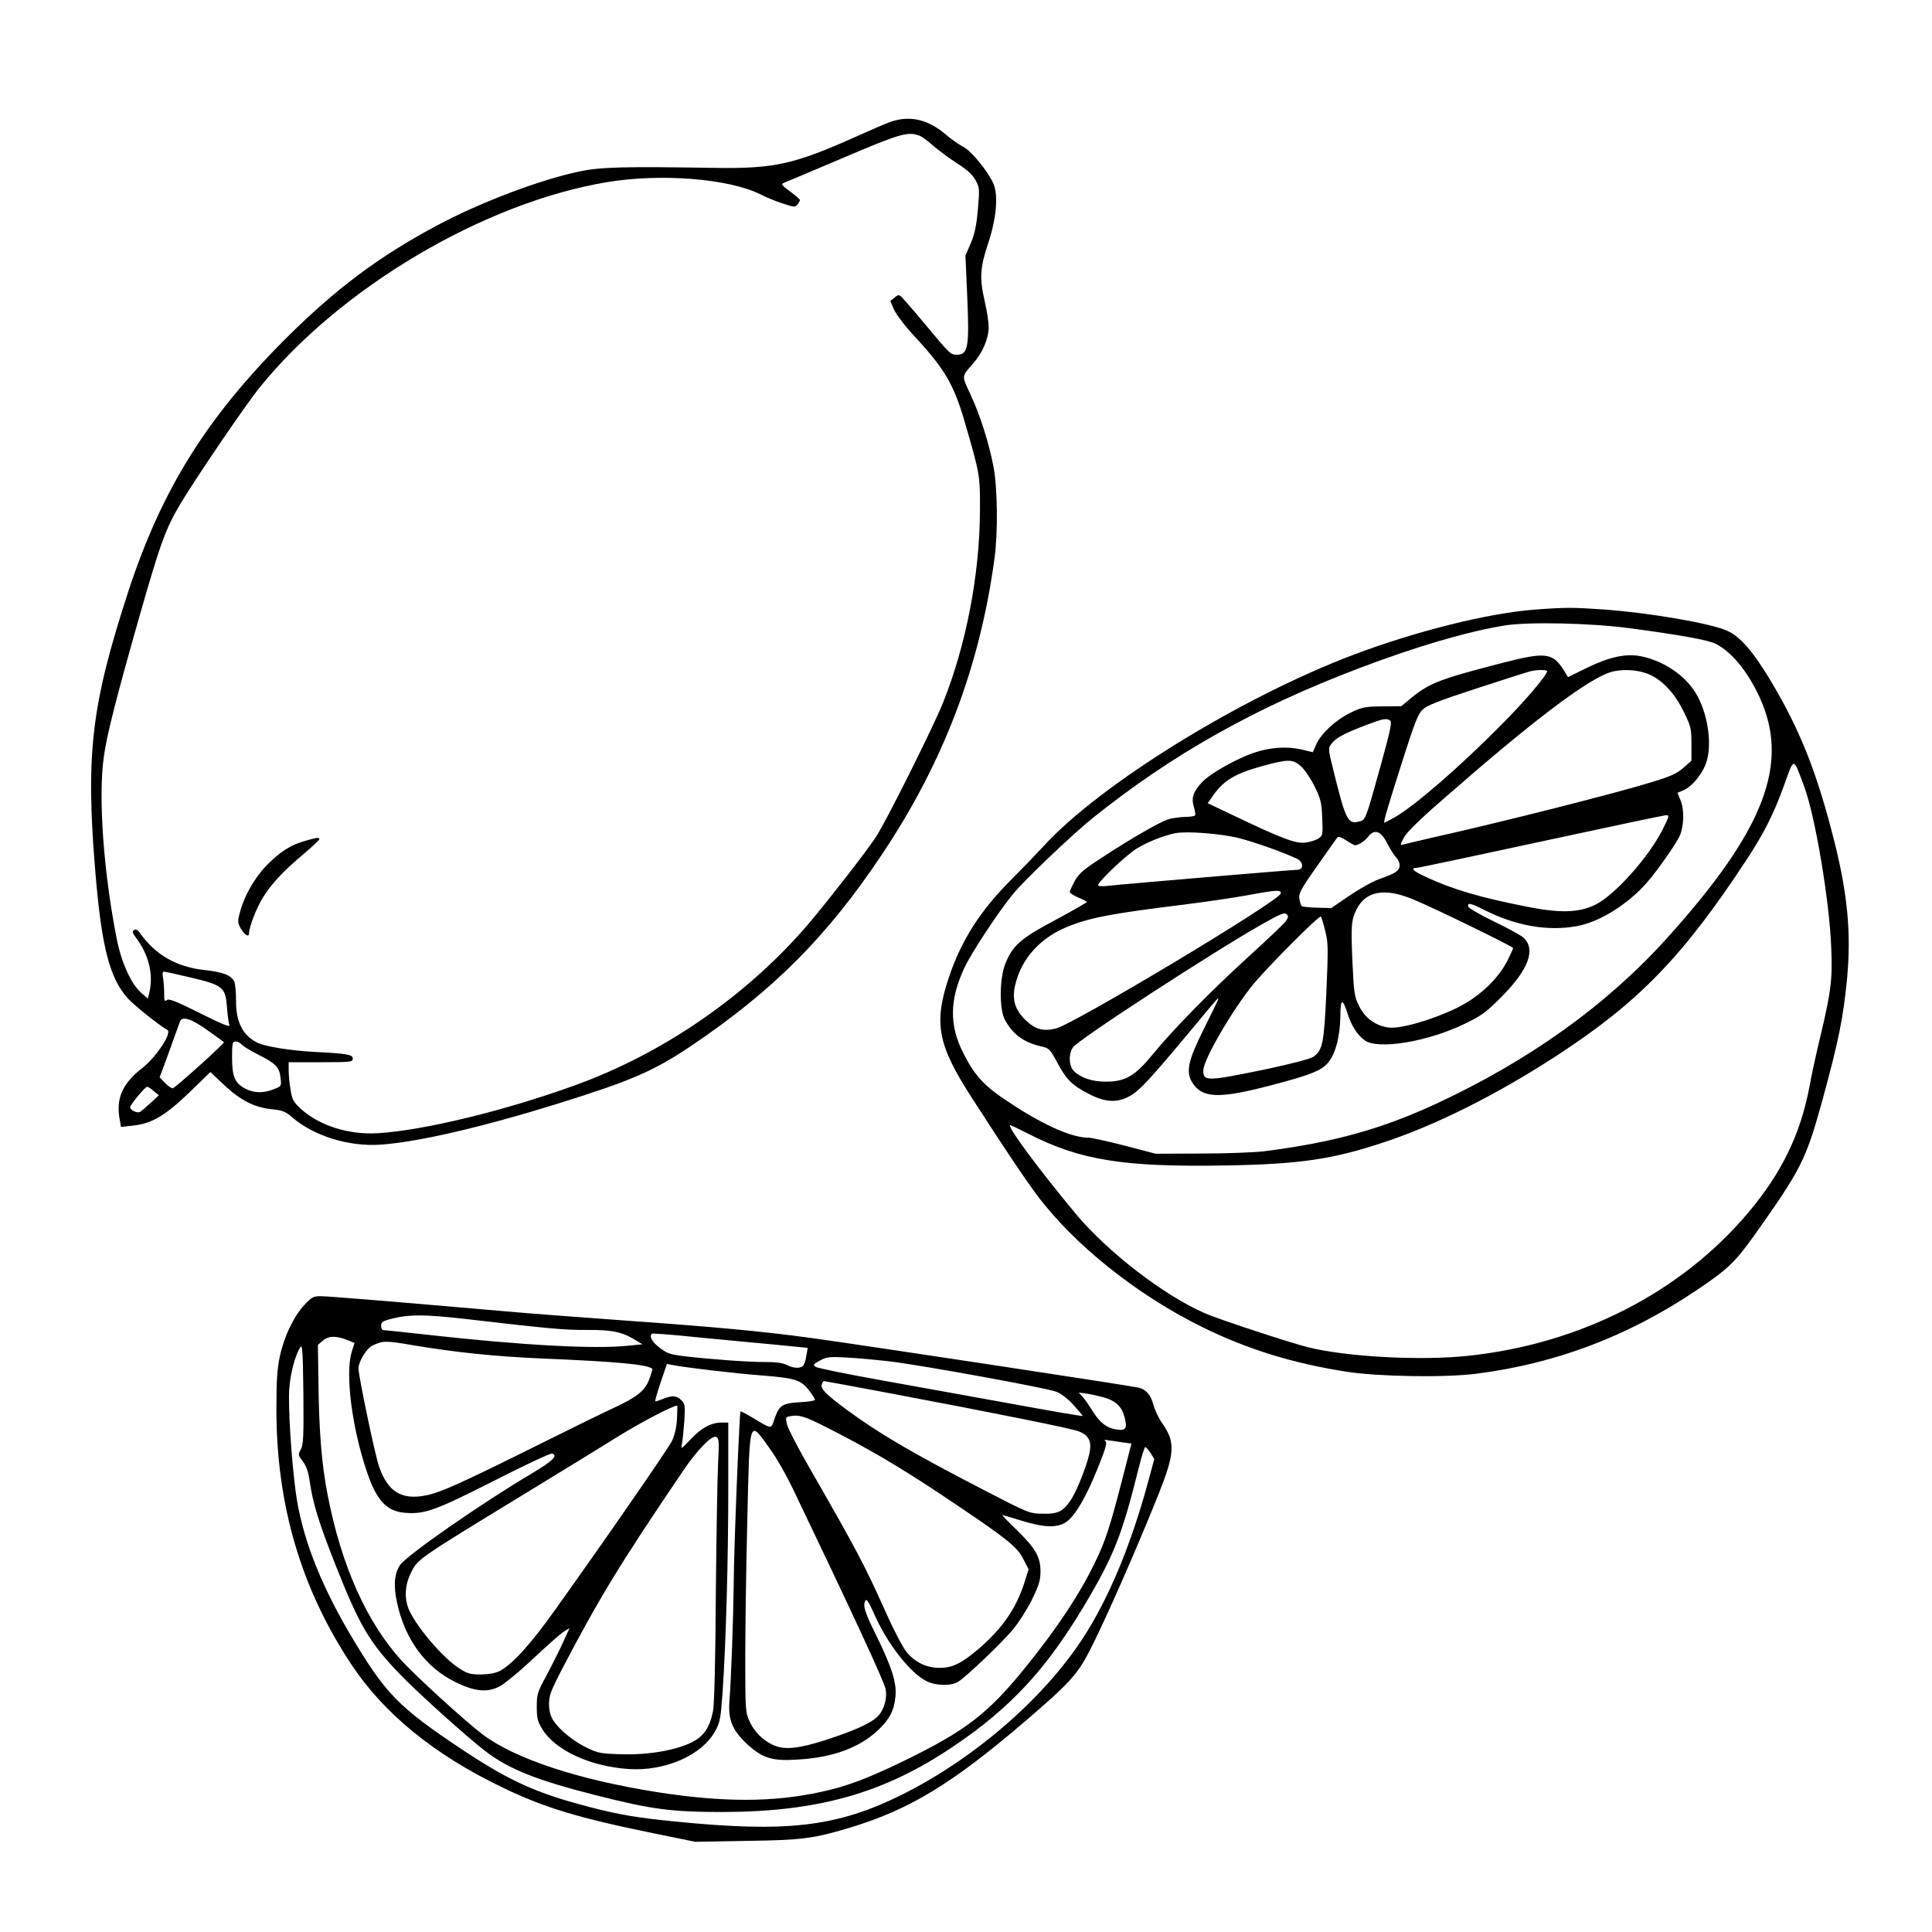
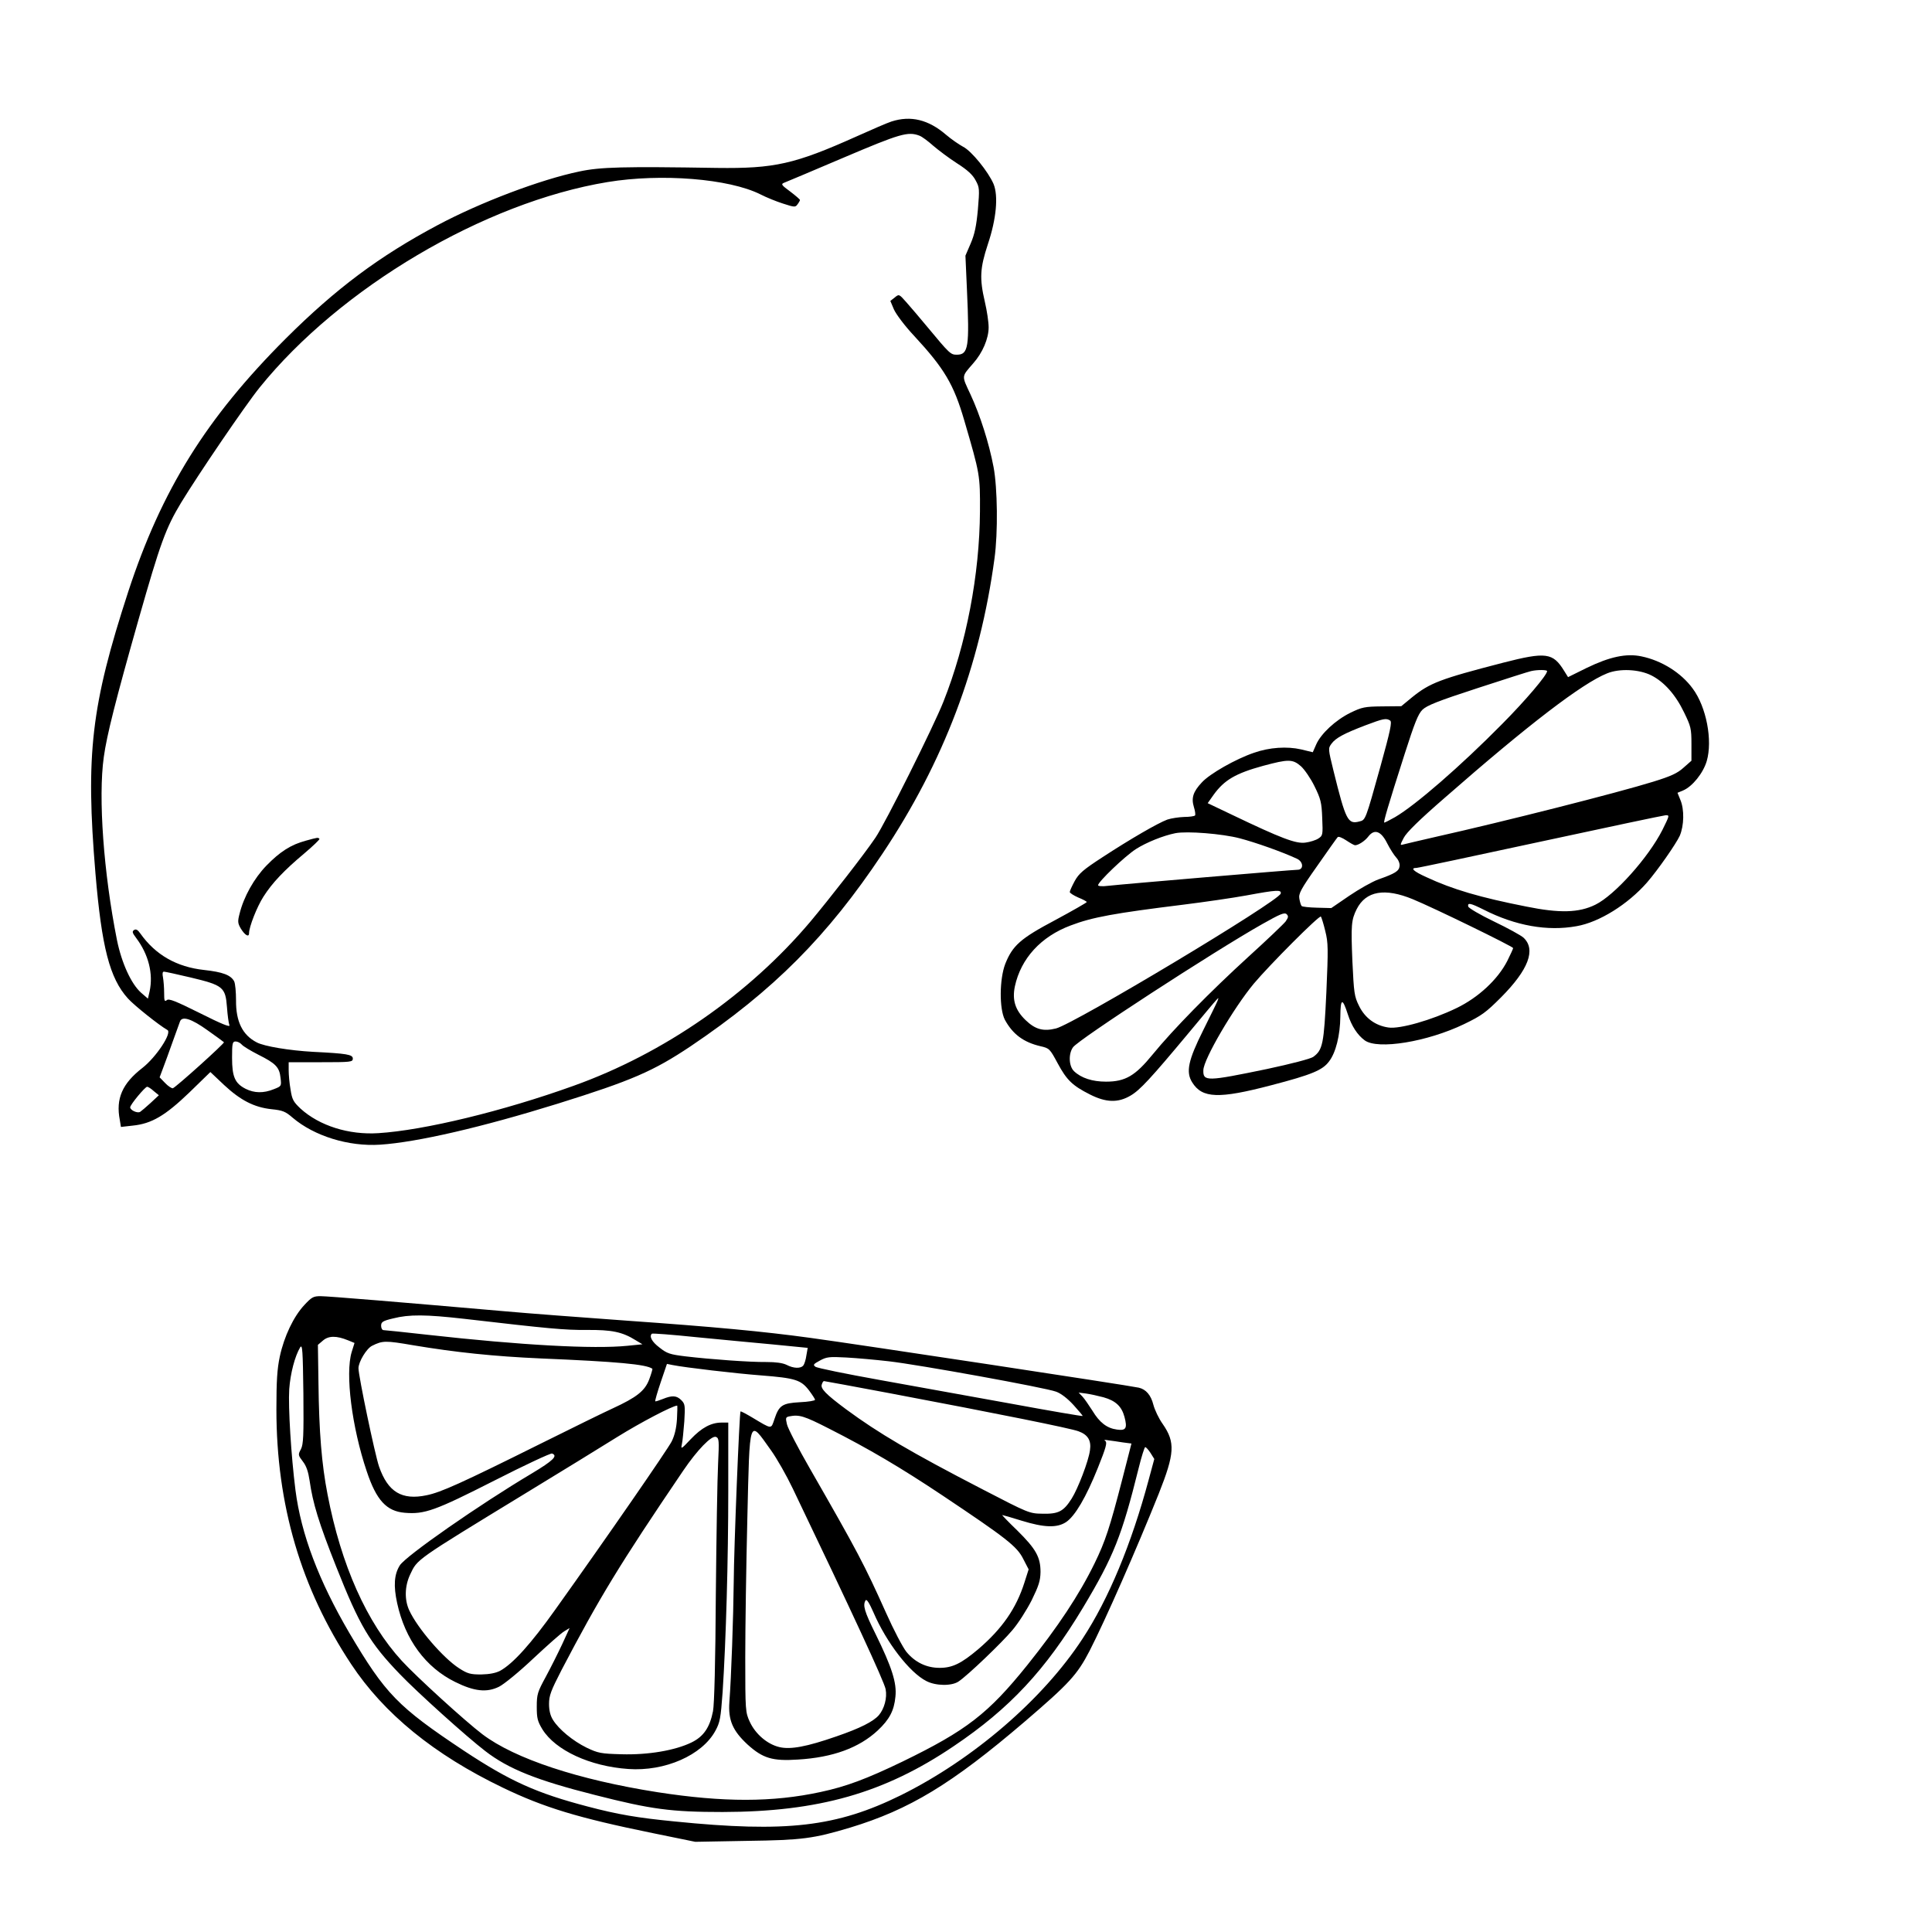
<svg xmlns="http://www.w3.org/2000/svg" version="1.0" width="1024pt" height="1024pt" viewBox="0 0 1024 1024" preserveAspectRatio="xMidYMid meet">
  <g transform="translate(0,1024) scale(0.1,-0.1)" fill="#000000" stroke="none">
    <path d="M4725 9596 c-22 -7 -105 -43 -185 -79 -328 -147 -435 -171 -740 -167 -498 8 -618 5 -730 -19 -206 -43 -523 -163 -750 -284 -310 -165 -539 -336 -806 -602 -420 -420 -657 -800 -834 -1340 -197 -605 -227 -862 -174 -1495 33 -390 75 -555 172 -662 32 -36 165 -142 209 -167 27 -14 -59 -144 -132 -201 -107 -83 -142 -163 -120 -276 l6 -37 62 7 c101 10 173 53 301 176 l111 108 73 -69 c87 -81 159 -118 251 -128 59 -6 74 -12 112 -45 114 -97 296 -154 464 -143 197 13 541 93 940 217 394 123 507 172 706 305 439 296 724 582 1016 1020 325 487 517 994 594 1565 19 137 16 375 -5 485 -24 127 -71 274 -122 384 -48 103 -49 92 14 165 50 56 82 132 82 191 0 28 -9 88 -20 135 -29 125 -26 178 16 306 45 134 56 256 30 319 -28 65 -117 175 -161 197 -22 12 -63 40 -91 64 -93 80 -187 103 -289 70z m148 -75 c14 -5 47 -30 74 -54 28 -24 84 -66 126 -93 55 -35 83 -61 98 -90 21 -38 21 -46 12 -155 -8 -86 -17 -130 -38 -179 l-28 -65 8 -180 c14 -306 8 -345 -54 -345 -32 0 -38 5 -154 145 -41 50 -93 110 -114 134 -38 43 -38 43 -61 24 l-23 -18 19 -45 c11 -25 58 -88 107 -140 161 -174 210 -257 266 -449 83 -284 84 -289 83 -481 -2 -335 -72 -703 -194 -1010 -51 -129 -308 -644 -360 -720 -57 -85 -242 -322 -345 -445 -325 -385 -777 -699 -1255 -870 -372 -134 -793 -236 -1035 -251 -156 -10 -312 39 -412 130 -38 36 -45 48 -53 101 -6 33 -10 79 -10 103 l0 42 170 0 c159 0 170 1 170 19 0 22 -31 27 -210 36 -126 7 -259 29 -299 50 -76 39 -111 111 -110 223 0 44 -4 89 -10 101 -18 33 -60 49 -160 60 -145 16 -257 80 -337 193 -14 20 -23 25 -33 19 -12 -8 -10 -15 11 -43 65 -86 91 -189 71 -282 l-9 -39 -37 32 c-52 47 -102 156 -127 278 -71 356 -100 756 -70 970 16 117 63 302 185 732 115 403 143 481 225 617 90 148 338 513 416 610 427 529 1190 981 1844 1089 285 47 644 18 810 -65 31 -16 85 -38 120 -49 61 -20 66 -20 77 -4 7 9 13 20 13 23 0 3 -23 23 -52 45 -45 33 -50 39 -33 46 11 4 153 64 315 133 301 128 342 140 403 117z m-3862 -4462 c171 -41 184 -51 192 -157 3 -43 9 -86 13 -96 5 -12 -41 6 -156 64 -129 64 -165 79 -176 69 -12 -10 -14 -3 -14 39 0 27 -3 64 -6 81 -4 20 -3 31 5 31 6 0 70 -14 142 -31z m88 -279 c47 -33 86 -62 88 -64 5 -5 -256 -240 -271 -244 -6 -1 -25 11 -41 28 l-29 30 18 48 c10 26 33 89 51 140 18 51 36 100 39 108 11 30 60 15 145 -46z m182 -76 c7 -9 47 -33 88 -54 92 -46 112 -66 118 -123 5 -44 5 -44 -36 -60 -54 -22 -103 -21 -149 2 -57 29 -72 64 -72 165 0 77 2 86 19 86 10 0 24 -7 32 -16z m-466 -247 l27 -22 -44 -41 c-24 -22 -49 -43 -55 -47 -15 -9 -53 9 -53 24 0 14 79 109 90 109 5 0 21 -10 35 -23z" />
    <path d="M1620 5784 c-78 -21 -136 -58 -208 -132 -65 -67 -120 -165 -142 -254 -11 -42 -10 -51 6 -79 22 -36 44 -49 44 -25 0 33 42 140 76 193 46 73 111 141 216 229 47 40 84 75 81 78 -8 8 -7 8 -73 -10z" />
-     <path d="M8135 7009 c-249 -19 -629 -114 -963 -240 -599 -227 -1343 -687 -1641 -1014 -35 -38 -109 -115 -164 -170 -170 -169 -270 -325 -337 -523 -83 -247 -61 -360 125 -647 178 -276 275 -420 338 -505 198 -266 533 -534 882 -705 239 -118 486 -193 766 -236 172 -26 521 -31 684 -10 422 54 803 198 1165 441 168 113 204 148 305 288 250 352 276 403 361 709 89 325 114 449 134 658 22 237 3 442 -66 719 -91 363 -179 587 -329 841 -99 168 -172 253 -243 283 -93 40 -416 95 -657 112 -157 11 -202 11 -360 -1z m505 -99 c263 -35 413 -62 453 -82 85 -43 169 -145 233 -283 162 -352 27 -704 -493 -1280 -320 -354 -728 -646 -1223 -876 -290 -134 -542 -204 -910 -251 -52 -6 -203 -12 -335 -12 l-240 -1 -164 43 c-91 23 -176 42 -191 42 -85 0 -223 59 -395 170 -155 99 -205 151 -270 280 -74 146 -72 281 5 447 36 79 178 295 258 393 59 73 312 314 422 403 423 339 860 585 1410 794 305 116 574 195 776 228 124 20 458 13 664 -15z m923 -840 c58 -156 134 -607 143 -855 7 -167 -1 -231 -60 -478 -19 -78 -44 -193 -55 -254 -48 -255 -147 -458 -323 -668 -356 -424 -891 -698 -1486 -761 -252 -27 -645 -6 -852 46 -95 24 -479 150 -545 180 -216 94 -514 324 -682 525 -192 231 -362 459 -350 472 2 1 45 -20 97 -46 275 -141 506 -178 1055 -168 389 7 561 33 834 124 275 91 603 256 915 460 433 282 667 525 1001 1033 96 146 145 244 201 398 55 152 47 153 107 -8z" />
    <path d="M7965 6727 c-333 -86 -387 -107 -481 -183 l-57 -47 -101 -1 c-93 -1 -107 -4 -169 -34 -79 -39 -156 -111 -181 -168 l-18 -41 -62 15 c-74 17 -168 11 -250 -18 -97 -33 -234 -111 -276 -157 -46 -49 -57 -82 -42 -131 6 -19 9 -39 6 -44 -3 -4 -29 -8 -57 -8 -29 -1 -69 -7 -90 -14 -51 -19 -196 -103 -343 -199 -103 -67 -126 -87 -148 -127 -14 -26 -26 -52 -26 -58 0 -5 20 -18 45 -29 25 -10 45 -21 45 -24 0 -3 -75 -46 -166 -95 -185 -98 -227 -135 -266 -233 -31 -81 -32 -238 -2 -296 42 -77 99 -119 188 -140 48 -11 50 -13 92 -91 48 -89 78 -118 171 -165 85 -43 149 -45 215 -6 50 29 107 91 308 332 73 88 139 167 147 175 12 13 13 13 6 -5 -4 -11 -39 -81 -76 -156 -79 -158 -93 -221 -58 -276 53 -85 141 -88 419 -15 215 56 272 80 306 126 36 46 59 139 60 238 1 98 11 101 40 11 20 -62 51 -109 89 -137 69 -51 332 -8 527 86 93 45 115 61 196 142 145 146 186 253 119 316 -13 12 -84 51 -157 86 -73 35 -134 71 -136 79 -5 22 11 19 81 -16 169 -86 339 -116 493 -88 121 21 272 116 373 231 59 68 154 205 174 248 23 54 25 140 3 191 l-15 37 29 12 c50 21 107 92 126 156 32 110 -2 287 -74 384 -61 84 -165 149 -272 171 -80 17 -168 -2 -290 -61 l-99 -49 -20 32 c-60 98 -96 103 -326 44z m235 -44 c0 -21 -115 -156 -238 -280 -222 -225 -460 -431 -568 -494 -28 -16 -54 -29 -57 -29 -6 0 19 86 109 367 51 159 70 208 93 231 24 23 81 46 293 115 144 47 272 88 283 90 34 8 85 7 85 0z m553 -23 c67 -34 128 -102 173 -196 36 -74 39 -85 39 -168 l0 -88 -42 -37 c-32 -29 -66 -45 -160 -74 -190 -59 -794 -212 -1151 -292 -86 -20 -165 -38 -175 -41 -17 -5 -17 -3 3 35 14 28 82 95 218 213 443 388 728 606 860 659 66 27 170 22 235 -11z m-1385 -239 c11 -7 1 -54 -51 -242 -80 -287 -79 -285 -112 -293 -61 -16 -72 5 -137 268 -29 118 -29 119 -11 144 23 31 66 54 181 98 93 35 109 39 130 25z m-473 -242 c19 -17 52 -65 72 -106 33 -67 38 -86 41 -168 4 -90 3 -94 -20 -109 -13 -9 -45 -19 -69 -22 -50 -7 -127 22 -388 147 l-130 62 31 44 c57 79 117 114 263 154 134 36 156 36 200 -2z m1916 -338 c-74 -146 -253 -346 -355 -396 -87 -43 -189 -46 -366 -10 -244 48 -391 91 -530 156 -69 31 -87 49 -52 49 9 0 305 63 657 139 352 76 650 139 663 140 22 1 21 -1 -17 -78z m-2241 -44 c84 -22 223 -71 303 -108 36 -16 38 -59 4 -59 -27 0 -925 -76 -1004 -85 -30 -4 -53 -2 -53 3 0 18 142 154 201 192 55 35 144 71 209 84 62 12 248 -3 340 -27z m782 -26 c15 -30 37 -64 49 -77 12 -13 19 -32 17 -45 -3 -26 -24 -39 -112 -70 -33 -12 -102 -51 -155 -87 l-95 -65 -75 2 c-42 1 -79 5 -82 9 -4 4 -9 21 -12 38 -5 27 6 49 95 175 55 79 104 148 108 152 4 5 24 -3 45 -17 21 -14 42 -26 47 -26 18 0 53 23 71 47 32 41 67 28 99 -36z m-564 -267 c-7 -39 -1093 -690 -1191 -715 -68 -17 -110 -5 -161 44 -55 53 -72 106 -57 179 32 148 138 264 296 323 115 44 233 65 596 110 113 14 264 36 335 49 162 30 187 31 182 10z m700 -30 c110 -45 532 -251 532 -259 0 -3 -14 -34 -31 -68 -50 -98 -153 -194 -269 -250 -132 -64 -301 -112 -361 -103 -70 10 -125 51 -156 115 -25 50 -27 68 -35 235 -8 193 -6 220 23 278 49 96 149 113 297 52z m-674 -118 c-11 -14 -99 -98 -196 -186 -205 -187 -401 -387 -508 -518 -93 -114 -145 -145 -248 -145 -72 0 -131 19 -169 55 -28 26 -31 92 -6 127 28 41 748 509 1003 653 94 53 117 63 129 53 11 -11 10 -17 -5 -39z m210 -50 c16 -63 16 -94 6 -325 -13 -275 -19 -306 -70 -343 -15 -10 -114 -36 -245 -64 -319 -66 -339 -67 -337 -6 1 58 160 329 267 458 83 99 348 365 356 356 3 -4 14 -38 23 -76z" />
    <path d="M1613 3323 c-57 -61 -107 -166 -130 -273 -14 -66 -18 -129 -18 -280 0 -505 130 -948 396 -1350 174 -263 440 -480 804 -655 218 -105 398 -160 795 -241 l225 -46 275 5 c293 4 351 12 545 70 316 96 539 231 925 561 238 204 279 249 345 376 84 164 248 537 367 834 84 212 88 271 21 368 -21 29 -43 76 -50 103 -13 51 -39 81 -77 90 -52 12 -1484 229 -1741 264 -247 34 -516 59 -970 91 -236 17 -529 39 -650 50 -550 48 -936 80 -976 80 -38 0 -47 -5 -86 -47z m847 -73 c448 -52 533 -60 650 -59 133 1 188 -10 260 -55 l35 -21 -80 -8 c-178 -18 -563 3 -1055 58 -124 14 -231 25 -237 25 -7 0 -13 10 -13 23 0 20 8 26 63 39 86 22 174 21 377 -2z m1638 -136 l183 -18 -7 -40 c-3 -23 -11 -47 -16 -53 -14 -18 -53 -16 -89 3 -21 10 -56 15 -107 15 -88 -1 -293 14 -429 30 -82 10 -98 15 -138 47 -40 30 -55 59 -40 73 2 3 107 -5 232 -18 125 -12 310 -30 411 -39z m-2253 22 l34 -14 -15 -48 c-35 -115 1 -399 80 -633 51 -153 105 -211 201 -219 105 -9 161 11 474 170 161 82 300 147 307 144 32 -12 7 -37 -108 -106 -276 -164 -669 -438 -699 -487 -30 -48 -34 -108 -14 -200 42 -193 151 -341 308 -418 101 -50 167 -57 232 -25 26 13 106 78 182 150 75 70 148 135 164 144 l28 17 -39 -85 c-22 -47 -61 -125 -87 -173 -44 -81 -48 -93 -48 -159 0 -61 4 -77 30 -120 69 -111 252 -196 455 -210 194 -14 392 73 462 203 24 44 28 66 38 204 18 273 30 703 30 1070 l0 359 -35 0 c-56 0 -106 -27 -164 -88 -50 -53 -53 -55 -47 -27 4 17 9 71 13 121 5 84 4 93 -16 113 -25 25 -49 26 -98 6 -20 -8 -38 -14 -40 -12 -2 2 11 48 29 101 l33 97 30 -6 c64 -13 337 -45 470 -55 180 -14 210 -24 252 -78 18 -24 33 -47 33 -51 0 -5 -36 -11 -80 -13 -94 -5 -111 -17 -135 -89 -19 -55 -11 -56 -118 8 -32 19 -60 34 -62 32 -6 -7 -35 -722 -36 -904 -2 -186 -13 -504 -23 -635 -7 -97 17 -153 97 -227 80 -72 131 -88 266 -79 185 11 324 62 423 154 62 58 87 105 94 179 8 73 -19 157 -105 332 -60 121 -69 153 -53 179 6 8 20 -15 42 -65 68 -158 191 -318 280 -363 50 -26 135 -27 171 -2 47 31 230 206 285 272 31 36 76 107 102 158 38 78 46 103 47 150 0 79 -24 122 -123 220 -47 45 -82 82 -80 82 3 0 49 -13 103 -30 120 -37 188 -39 236 -7 47 32 105 130 168 287 43 107 50 134 40 142 -10 6 -4 8 16 4 17 -2 51 -7 76 -11 l46 -6 -48 -187 c-67 -260 -91 -332 -147 -447 -82 -168 -195 -338 -356 -539 -208 -259 -324 -348 -661 -512 -193 -93 -300 -133 -436 -162 -254 -55 -515 -55 -864 -1 -420 66 -756 177 -928 307 -91 69 -350 305 -427 389 -186 203 -322 507 -394 883 -31 159 -45 332 -48 588 l-3 204 27 23 c30 26 72 26 133 1z m344 -26 c227 -38 429 -59 676 -70 405 -17 562 -31 593 -55 1 -1 -6 -27 -17 -56 -23 -61 -66 -95 -194 -154 -40 -18 -211 -102 -382 -187 -424 -211 -527 -257 -603 -273 -132 -28 -206 17 -253 152 -22 64 -109 480 -109 521 0 34 43 105 72 119 56 28 71 28 217 3z m-594 -551 c-16 -29 -15 -32 10 -65 19 -24 29 -55 36 -102 17 -119 48 -222 141 -456 124 -313 177 -403 338 -570 91 -95 354 -332 452 -407 123 -95 273 -155 582 -233 298 -76 403 -90 676 -90 508 1 857 100 1225 349 297 200 486 403 685 734 163 272 206 381 295 739 15 61 31 112 35 112 4 0 17 -14 28 -31 l20 -32 -30 -111 c-91 -339 -212 -631 -350 -841 -210 -322 -580 -640 -963 -830 -341 -168 -605 -199 -1200 -139 -195 19 -301 37 -460 79 -271 71 -411 134 -655 295 -352 234 -417 301 -609 626 -161 275 -255 522 -285 756 -23 182 -39 440 -33 535 6 84 30 175 58 222 12 18 14 -16 17 -244 2 -226 0 -270 -13 -296z m3115 466 c159 -18 831 -140 887 -161 26 -9 61 -36 93 -71 28 -31 50 -57 48 -58 -2 -2 -172 27 -378 65 -206 37 -520 94 -698 126 -178 32 -331 63 -340 70 -14 10 -11 14 24 33 35 19 49 21 139 16 55 -3 156 -12 225 -20z m9 -170 c577 -109 954 -185 997 -201 50 -18 69 -49 61 -101 -7 -56 -64 -204 -97 -256 -43 -68 -70 -82 -154 -80 -70 1 -73 2 -316 128 -383 198 -554 299 -725 425 -109 81 -138 111 -129 133 3 10 8 17 11 17 3 0 161 -29 352 -65z m1130 -21 c64 -18 96 -48 111 -104 16 -60 8 -74 -40 -67 -53 7 -92 37 -130 100 -18 28 -41 62 -52 74 l-21 22 39 -5 c22 -3 63 -12 93 -20z m-2261 -116 c-3 -49 -13 -88 -28 -118 -22 -43 -336 -498 -616 -890 -130 -183 -226 -289 -294 -326 -24 -12 -56 -18 -100 -19 -57 0 -72 4 -117 33 -84 54 -221 213 -264 307 -26 56 -24 129 5 190 39 82 21 70 611 430 182 111 401 245 487 299 124 77 292 165 317 166 2 0 1 -33 -1 -72z m806 -50 c211 -107 379 -206 601 -354 338 -226 395 -270 428 -336 l29 -56 -22 -69 c-44 -139 -119 -246 -245 -354 -90 -76 -137 -99 -205 -99 -69 0 -130 29 -176 85 -19 24 -68 117 -108 207 -115 256 -149 321 -405 767 -61 106 -115 210 -120 232 -8 34 -7 38 13 42 52 10 77 3 210 -65z m-309 -113 c32 -44 84 -136 117 -205 316 -659 484 -1022 492 -1063 9 -46 -7 -104 -36 -138 -30 -34 -99 -69 -224 -112 -158 -55 -244 -71 -303 -57 -64 15 -127 69 -157 134 -23 50 -24 58 -24 340 0 160 5 490 11 735 13 548 7 530 124 366z m-279 -73 c-4 -75 -9 -388 -12 -696 -2 -350 -8 -582 -15 -616 -17 -86 -50 -134 -113 -165 -88 -43 -231 -67 -371 -63 -111 3 -125 6 -186 35 -73 36 -147 97 -178 147 -14 22 -21 50 -21 85 0 44 10 70 66 179 201 384 308 560 645 1057 74 109 150 188 174 179 16 -7 17 -18 11 -142z" />
  </g>
</svg>